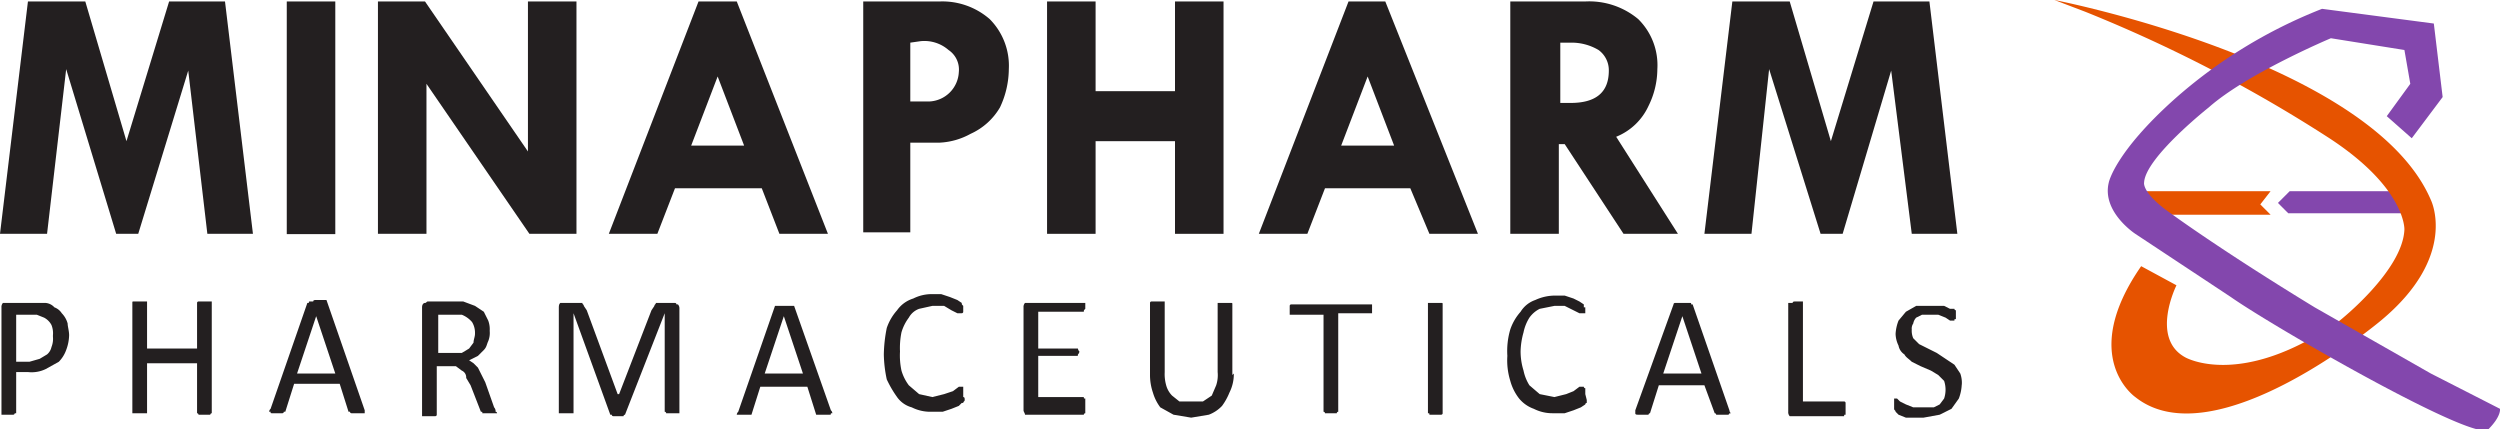
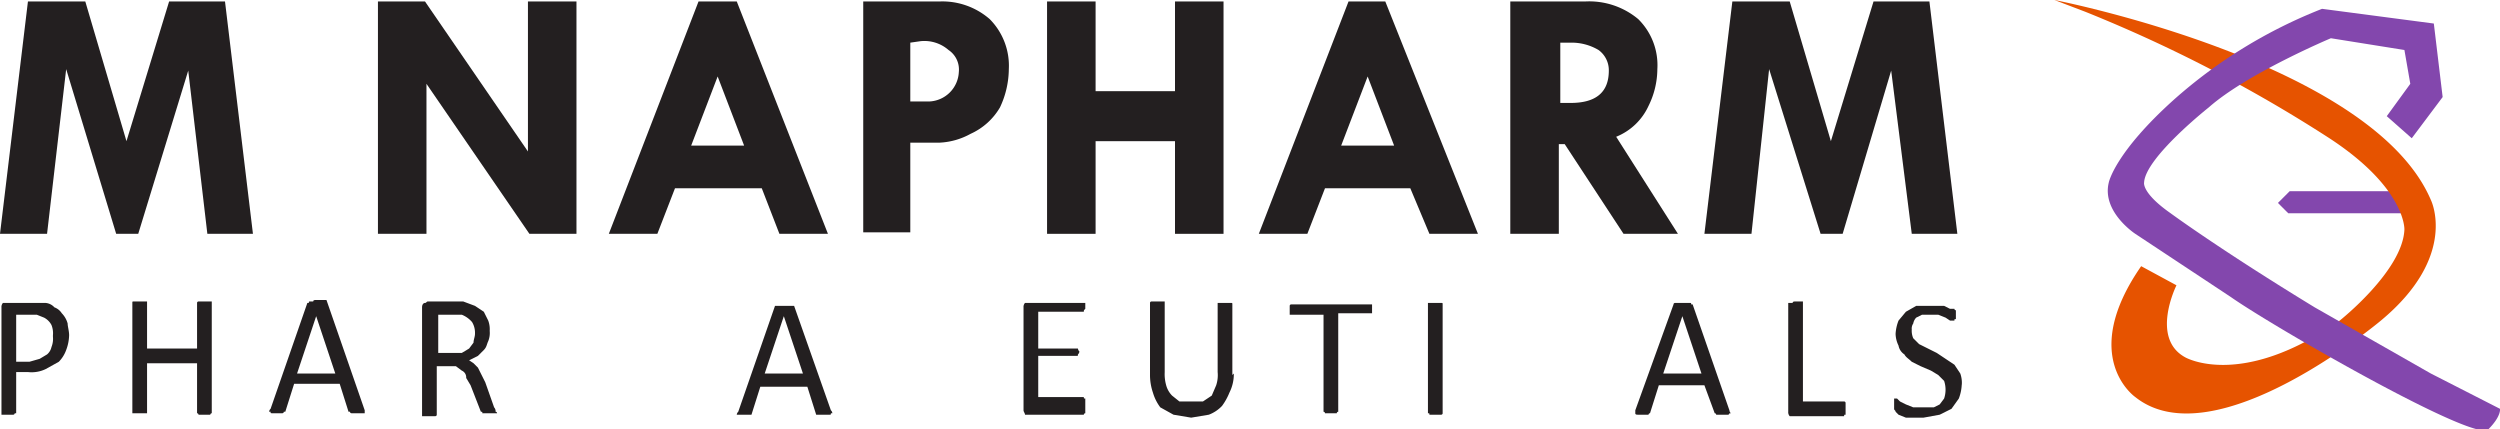
<svg xmlns="http://www.w3.org/2000/svg" id="Ebene_1" data-name="Ebene 1" viewBox="0 0 170 29.2">
  <path d="M162.7,13h-7l-.8.8.7.7h7.9a8.1,8.1,0,0,0-.7-1.4Z" transform="translate(0 0)" style="fill:#8347ad" />
-   <path d="M145.7,13h8.7l-.7.9.7.7h-7.1a12.7,12.7,0,0,1-1.6-1.4Z" transform="translate(0 0)" style="fill:#e65300" />
  <path d="M139.7,0s21.6,4.2,25.6,13.6c0,0,1.9,3.8-3.4,8.2,0,0-11.3,9.5-16.7,5.2,0,0-3.9-2.7.4-8.9l2.4,1.3s-1.8,3.6.6,4.9c0,0,3.8,2.2,10.5-2.5,0,0,4.3-3.4,4.4-6.2,0,0,.1-2.8-5.1-6.2A97.4,97.4,0,0,0,141.8.8Z" transform="translate(0 0)" style="fill:#e65300" />
  <path d="M170,27.8s.1.5-.8,1.4-14.5-6.9-17.5-9l-6.5-4.3s-2.3-1.5-1.8-3.5c0,0,.4-2,4.4-5.6A33.6,33.6,0,0,1,157.9.6l7.6,1,.6,5L164,9.4l-1.7-1.5,1.6-2.2-.4-2.3-5-.8s-5.7,2.4-8.3,4.7c0,0-4.3,3.4-4.4,5.1,0,0-.2.7,1.8,2.1,0,0,3.4,2.5,9.8,6.4l7.9,4.5Z" transform="translate(0 0)" style="fill:#8347ad" />
  <polygon points="1.9 0.1 5.8 0.1 8.6 9.6 11.5 0.1 15.3 0.1 17.2 15.9 14.1 15.9 12.8 4.8 9.4 15.9 7.9 15.9 4.5 4.7 3.2 15.9 0 15.9 1.9 0.1" style="fill:#231f20" />
-   <rect x="19.5" y="0.1" width="3.3" height="15.82" style="fill:#231f20" />
  <polygon points="35.9 0.1 39.2 0.1 39.2 15.9 36 15.9 29 5.7 29 15.9 25.7 15.9 25.7 0.1 28.9 0.1 35.9 10.3 35.9 0.1" style="fill:#231f20" />
  <path d="M47.5.1h2.6l6.2,15.8H53l-1.2-3.1H45.9l-1.2,3.1H41.4Zm1.3,5.1L47,9.9h3.6Z" transform="translate(0 0)" style="fill:#231f20;fill-rule:evenodd" />
  <path d="M58.7.1h5.2a4.9,4.9,0,0,1,3.4,1.2,4.5,4.5,0,0,1,1.3,3.4A6.2,6.2,0,0,1,68,7.3a4.4,4.4,0,0,1-2,1.8,4.8,4.8,0,0,1-2.1.6h-2v6.1H58.7V.1Zm3.2,2.8v4h1.3a2.1,2.1,0,0,0,2-2,1.6,1.6,0,0,0-.7-1.5,2.5,2.5,0,0,0-1.9-.6Z" transform="translate(0 0)" style="fill:#231f20;fill-rule:evenodd" />
  <polygon points="71.2 0.1 74.5 0.1 74.5 6.2 79.9 6.2 79.9 0.1 83.2 0.1 83.2 15.9 79.9 15.9 79.9 9.6 74.5 9.6 74.5 15.9 71.2 15.9 71.2 0.1" style="fill:#231f20" />
  <path d="M91.7.1h2.5l6.3,15.8H97.2l-1.3-3.1H90.1l-1.2,3.1H85.6ZM93,5.2,91.2,9.9h3.6Z" transform="translate(0 0)" style="fill:#231f20;fill-rule:evenodd" />
  <path d="M102.7.1h5.1a5.2,5.2,0,0,1,3.6,1.2,4.4,4.4,0,0,1,1.3,3.4,5.7,5.7,0,0,1-.6,2.5,4.1,4.1,0,0,1-2.2,2.1l4.2,6.6h-3.7l-4-6.1H106v6.1h-3.3Zm3.4,2.8V7h.7c1.7,0,2.6-.7,2.6-2.2a1.7,1.7,0,0,0-.7-1.4,3.6,3.6,0,0,0-1.9-.5Z" transform="translate(0 0)" style="fill:#231f20;fill-rule:evenodd" />
  <polygon points="117.8 0.1 121.7 0.1 124.5 9.6 127.4 0.1 131.2 0.1 133.1 15.9 130 15.9 128.6 4.8 125.3 15.9 123.8 15.9 120.3 4.7 119.1 15.9 115.9 15.9 117.8 0.1" style="fill:#231f20" />
  <path d="M4.7,22.8a3,3,0,0,1-.2,1,2.2,2.2,0,0,1-.5.8l-.9.5a2.2,2.2,0,0,1-1.2.2H1.1v2.8H1a.1.1,0,0,1-.1.1H.1V20.9a.4.4,0,0,1,.1-.3H3.1a.9.9,0,0,1,.6.3,1,1,0,0,1,.5.4,1.6,1.6,0,0,1,.4.7c0,.2.1.5.1.8m-1.1,0a1.5,1.5,0,0,0-.1-.7,1.2,1.2,0,0,0-.5-.5l-.5-.2H1.1v3.2H2l.7-.2.5-.3a.9.9,0,0,0,.3-.5,1.5,1.5,0,0,0,.1-.7" transform="translate(0 0)" style="fill:#231f20;fill-rule:evenodd" />
  <path d="M14.4,28.1h0a.1.1,0,0,0-.1.1h-.8a.1.1,0,0,0-.1-.1h0V24.7H10v3.4H9V20.6H9c0-.1,0-.1.1-.1H10v3.2h3.4V20.6h0a.1.1,0,0,1,.1-.1h.9Z" transform="translate(0 0)" style="fill:#231f20" />
  <path d="M24.8,27.9v.2h-.9a.1.1,0,0,1-.1-.1h-.1l-.6-1.9H20l-.6,1.9h-.1a.1.1,0,0,1-.1.1h-.7c-.1,0-.1,0-.1-.1h-.1a.3.3,0,0,1,.1-.2l2.5-7.2H21c0-.1,0-.1.1-.1h.2c0-.1.1-.1.2-.1h.7Zm-3.3-6.4h0l-1.3,3.9h2.6Z" transform="translate(0 0)" style="fill:#231f20;fill-rule:evenodd" />
  <path d="M33.8,28.1h-1c0-.1,0-.1-.1-.1h0L32,26.2l-.3-.5a.5.5,0,0,0-.3-.5l-.4-.3H29.7v3.3h0a.1.1,0,0,1-.1.1h-.9V20.9c0-.2.1-.3.2-.3s.1-.1.2-.1h2.4l.8.3.6.4.3.6a1.7,1.7,0,0,1,.1.7,1.5,1.5,0,0,1-.1.7c-.1.2-.1.4-.3.6l-.4.4-.6.3.3.2.3.3.2.4.3.6.6,1.7a.4.4,0,0,1,.1.3.1.1,0,0,1,.1.1m-1.5-5.5a1.4,1.4,0,0,0-.2-.7,1.8,1.8,0,0,0-.7-.5H29.8V24h1.6l.5-.3.3-.4c0-.2.1-.4.1-.6" transform="translate(0 0)" style="fill:#231f20;fill-rule:evenodd" />
-   <path d="M46.2,28.1h-.9a.1.1,0,0,0-.1-.1h0V21.3h0l-2.7,6.9h0a.1.1,0,0,0-.1.1h-.7a.1.1,0,0,1-.1-.1h-.1L39,21.3h0v6.8H38V21c0-.2,0-.3.1-.4h1.5c0,.1.1.1.1.2l.2.3L42,26.8h.1l2.2-5.7.2-.3c0-.1.1-.1.1-.2h1.3a.1.1,0,0,1,.1.1h.1a.4.4,0,0,1,.1.3v7.1Z" transform="translate(0 0)" style="fill:#231f20" />
  <path d="M56.5,27.9a.3.3,0,0,1,.1.2h-.1c0,.1,0,.1-.1.1h-.9l-.6-1.9H51.7l-.6,1.9h-1a.3.3,0,0,1,.1-.2l2.5-7.2H54Zm-3.2-6.4h0L52,25.4h2.6Z" transform="translate(0 0)" style="fill:#231f20;fill-rule:evenodd" />
-   <path d="M65.6,27.2h0c0,.1-.1.1-.1.2h-.1l-.2.2-.5.2-.6.2h-.8a2.8,2.8,0,0,1-1.3-.3,1.8,1.8,0,0,1-1-.7,7.5,7.5,0,0,1-.7-1.2,8.8,8.8,0,0,1-.2-1.7,9.9,9.9,0,0,1,.2-1.8,3.5,3.5,0,0,1,.7-1.2,2.1,2.1,0,0,1,1.1-.8,2.8,2.8,0,0,1,1.3-.3H64l.6.2.5.2.3.2c0,.1,0,.1.1.2h0v.4h0a.1.1,0,0,1-.1.1h-.3l-.4-.2-.5-.3h-.8l-.9.2a1.3,1.3,0,0,0-.7.6,3.1,3.1,0,0,0-.5,1,5.3,5.3,0,0,0-.1,1.3,4.9,4.9,0,0,0,.1,1.3,3.1,3.1,0,0,0,.5,1l.7.6.9.2.8-.2.6-.2.4-.3h.3V27c.1,0,.1.1.1.2" transform="translate(0 0)" style="fill:#231f20" />
  <path d="M73.8,27.9h0v.2a.1.1,0,0,0-.1.1h-4c0-.1-.1-.2-.1-.3v-7a.4.4,0,0,1,.1-.3h4.1v.4c-.1.1-.1.1-.1.2H70.6v2.5h2.7a.3.3,0,0,0,.1.2.3.3,0,0,1-.1.2h0c0,.1,0,.1-.1.1H70.6v2.8h3.1c0,.1,0,.1.1.1v.4" transform="translate(0 0)" style="fill:#231f20" />
  <path d="M83.9,25.4a2.8,2.8,0,0,1-.3,1.3,4.1,4.1,0,0,1-.5.9,2.4,2.4,0,0,1-.9.6l-1.2.2-1.2-.2-.9-.5a3.1,3.1,0,0,1-.5-1,3.7,3.7,0,0,1-.2-1.2V20.6h0a.1.1,0,0,1,.1-.1h.9v4.8a2.8,2.8,0,0,0,.1.9,1.6,1.6,0,0,0,.4.7l.5.4h1.6l.6-.4.3-.7a2.2,2.2,0,0,0,.1-.9V20.6h.9c.1,0,.1,0,.1.1h0v4.8Z" transform="translate(0 0)" style="fill:#231f20" />
  <path d="M93.3,20.9v.4H91v6.7h0a.1.1,0,0,0-.1.1h-.8a.1.1,0,0,0-.1-.1h0V21.4H87.7v-.6h0a.1.1,0,0,1,.1-.1h5.5v.2" transform="translate(0 0)" style="fill:#231f20" />
  <path d="M98.1,28.1h0a.1.1,0,0,1-.1.1h-.8c0-.1,0-.1-.1-.1h0V20.6H98c.1,0,.1,0,.1.1h0v7.5Z" transform="translate(0 0)" style="fill:#231f20" />
-   <path d="M107.9,27.2h0v.2a.1.1,0,0,0-.1.1h0l-.3.2-.5.2-.6.2h-.8a2.8,2.8,0,0,1-1.3-.3,2.3,2.3,0,0,1-1-.7,3.4,3.4,0,0,1-.6-1.2,4.7,4.7,0,0,1-.2-1.7,5.2,5.2,0,0,1,.2-1.8,3.5,3.5,0,0,1,.7-1.2,1.9,1.9,0,0,1,1-.8,3.2,3.2,0,0,1,1.4-.3h.6l.6.2.4.2.3.2v.2h.1v.4h-.4l-.4-.2-.6-.3h-.7l-1,.2a1.9,1.9,0,0,0-.7.6,3,3,0,0,0-.4,1,5.1,5.1,0,0,0-.2,1.3,4.4,4.4,0,0,0,.2,1.3,3,3,0,0,0,.4,1l.7.6,1,.2.8-.2.5-.2.4-.3h.3a.1.1,0,0,0,.1.1v.4" transform="translate(0 0)" style="fill:#231f20" />
  <path d="M117.6,27.9a.3.3,0,0,0,.1.2h-.1a.1.1,0,0,1-.1.1h-.8a.1.1,0,0,0-.1-.1h0l-.7-1.9h-3.1l-.6,1.9h0a.1.1,0,0,0-.1.1h-.7c-.1,0-.2,0-.2-.1h0v-.2l2.6-7.2h0a.1.1,0,0,1,.1-.1h1c.1,0,.1,0,.1.1h.1Zm-3.2-6.4h0l-1.3,3.9h2.6Z" transform="translate(0 0)" style="fill:#231f20;fill-rule:evenodd" />
  <path d="M125.5,27.8v.4c-.1,0-.1,0-.1.1h-3.7a.4.4,0,0,1-.1-.3V20.6h.3c0-.1.1-.1.2-.1h.5v6.8h2.8a.1.1,0,0,1,.1.1h0v.2" transform="translate(0 0)" style="fill:#231f20" />
  <path d="M133.4,26.1a3,3,0,0,1-.2,1l-.5.7-.8.4-1.1.2h-1.2l-.5-.2-.2-.2c0-.1-.1-.1-.1-.2v-.7h.2l.2.2.4.2.5.2h1.4l.4-.2.3-.4a1.9,1.9,0,0,0,0-1.2l-.4-.4-.5-.3-.7-.3-.6-.3c-.2-.2-.4-.3-.5-.5a.9.9,0,0,1-.4-.6,1.9,1.9,0,0,1-.2-.8,2.9,2.9,0,0,1,.2-.9l.5-.6.7-.4h1.9l.4.2h.3a.1.1,0,0,0,.1.1h0v.6c-.1,0-.1,0-.1.1h-.3l-.3-.2-.5-.2h-1.1l-.4.2a.8.8,0,0,0-.2.4.6.6,0,0,0-.1.4,1.3,1.3,0,0,0,.1.6l.4.4.6.3.6.3.6.4.6.4.4.6a1.9,1.9,0,0,1,.1.8" transform="translate(0 0)" style="fill:#231f20" />
</svg>